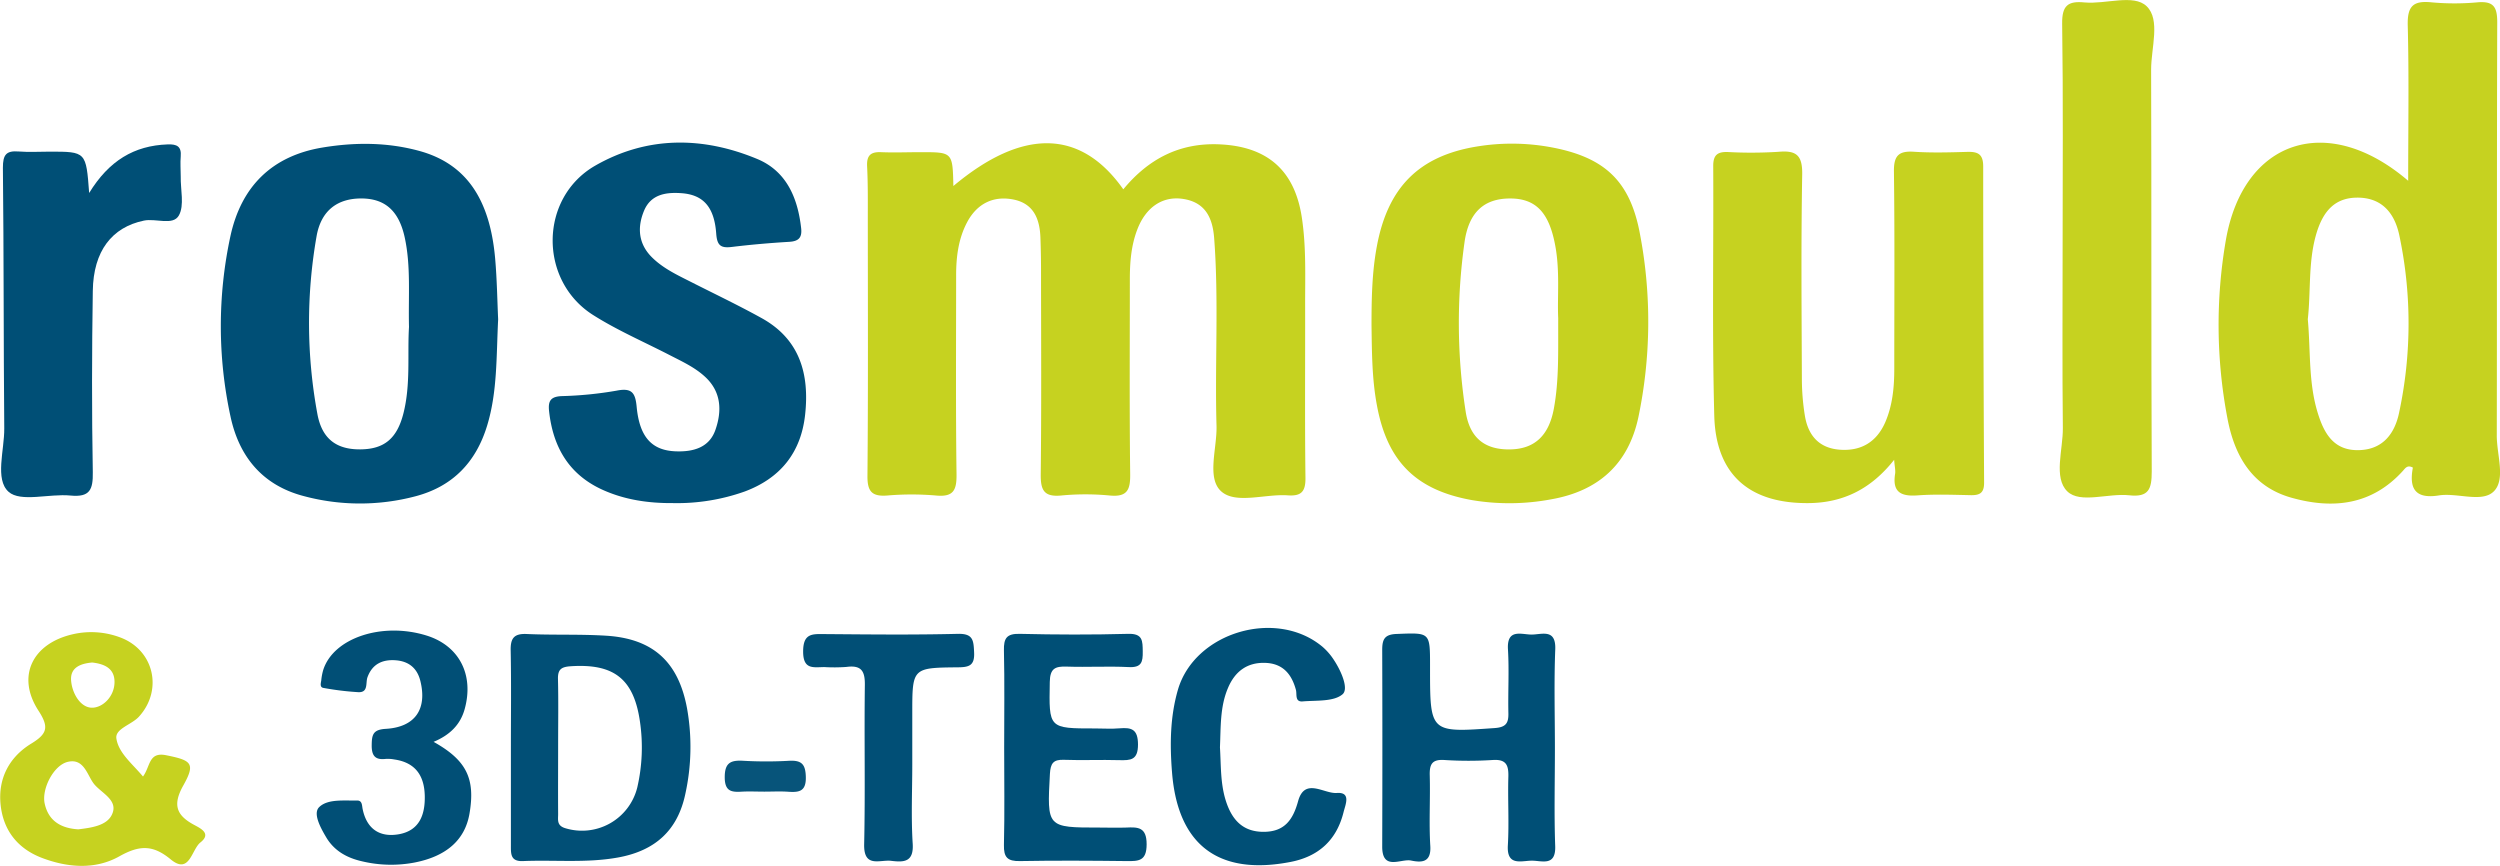
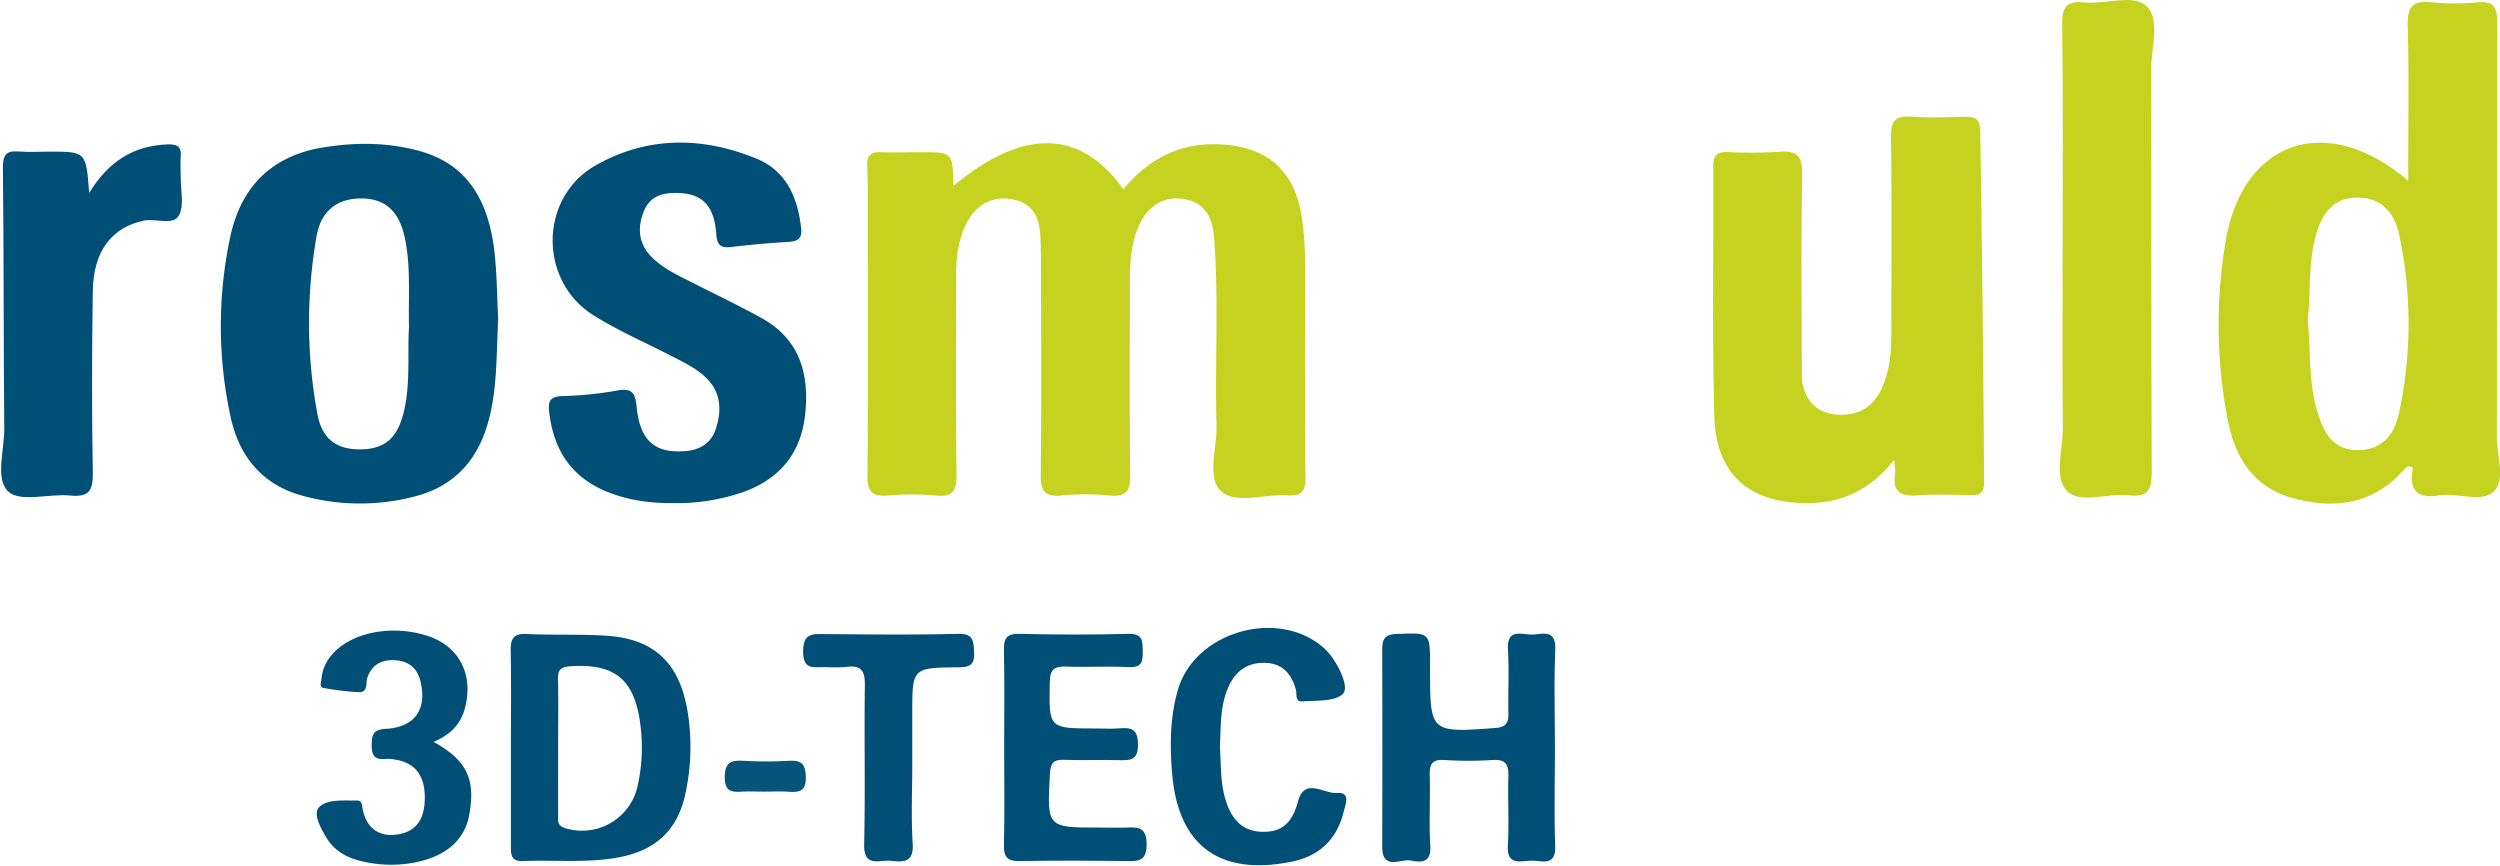
<svg xmlns="http://www.w3.org/2000/svg" id="Слой_1" data-name="Слой 1" viewBox="0 0 939.38 325.32">
  <defs>
    <style>.cls-1{fill:#c6d220;}.cls-2{fill:#004f76;}.cls-3{fill:#014f76;}.cls-4{fill:#07547a;}</style>
  </defs>
  <title>Rosmould 33</title>
  <path class="cls-1" d="M1183,399c.06,5.11-1.54,6.92-6.62,6.56-8.53-.6-19.52,3.39-25-1.47-5.6-5-1.56-16.18-1.8-24.63-.67-23.52.9-47.07-.89-70.58-.58-7.64-3.34-13.48-11.77-14.72-7.61-1.12-13.9,3.11-17.11,11.51-2.31,6-2.8,12.37-2.8,18.77,0,24.37-.17,48.75.13,73.12.08,5.91-1.07,8.69-7.67,8.06a96.13,96.13,0,0,0-18.27,0c-6.62.63-7.74-2.21-7.67-8.09.29-25.48.13-51,.11-76.45q0-6.23-.23-12.46c-.27-6.93-2.54-12.7-10.14-14.22s-13.68,1.61-17.34,8.42c-3.33,6.22-4.2,13.1-4.19,20.11,0,24.93-.18,49.86.15,74.78.08,6.05-1.28,8.53-7.73,7.91a107.29,107.29,0,0,0-18.28,0c-5.81.45-7.51-1.52-7.46-7.37.28-32.13.15-64.26.13-96.39,0-6.64.07-13.3-.26-19.93-.2-4,1.25-5.48,5.2-5.32,5,.21,10,0,15,0,11.93,0,11.93,0,12.21,12.72,26.08-21.86,47.88-21.39,63.85,1.24,9.38-11.34,21-17.56,36.13-16.9,17.92.78,28.22,9.68,30.93,27.34,1.74,11.3,1.23,22.65,1.27,34C1182.92,356.31,1182.73,377.64,1183,399Z" transform="translate(-692.47 -219.43)" />
  <path class="cls-1" d="M1630.64,383.16c.1-51.79,0-103.58.17-155.36,0-5.7-1.35-8-7.33-7.5a95.06,95.06,0,0,1-17.45,0c-6.78-.67-9,1.42-8.85,8.52.5,19,.17,38.07.17,58.54-30.36-26-61.91-15.36-68.49,22.18a187.37,187.37,0,0,0,.54,66.91c2.62,14.09,9.18,25.81,24.09,30,15.67,4.41,30.24,2.77,41.91-10.13.89-1,1.68-2.3,3.71-1.18-1.41,7.55.59,11.91,9.75,10.45,7-1.12,16.36,2.93,20.75-1.62S1630.63,390.27,1630.64,383.16Zm-36.72-8.59c-1.62,7.69-6,13.8-15.13,14-9.37.23-13-6.24-15.34-13.71-3.64-11.51-2.73-23.54-3.82-35.49,1.15-10.32.16-20.93,2.95-31.21,2.68-9.88,7.6-14.43,15.61-14.47s13.74,4.34,15.83,14.17A159.81,159.81,0,0,1,1593.92,374.57Z" transform="translate(-692.47 -219.43)" />
-   <path class="cls-1" d="M1438,400.83c0,3.82-1.59,4.72-5,4.66-6.65-.13-13.34-.41-20,.08-6.28.46-9.53-1.24-8.44-8.09.2-1.25-.15-2.59-.36-5.28-8.74,11.07-19.28,16.17-32.18,16.27-22.17.19-34.83-10.66-35.41-32.83-.83-31.28-.23-62.6-.39-93.9,0-4.1,1.63-5.3,5.43-5.19a162.58,162.58,0,0,0,19.12-.08c6.77-.61,9,1.38,8.88,8.54-.45,25.75-.22,51.52-.12,77.28a87,87,0,0,0,1.1,13.19c1.16,7.31,5.09,12.24,12.94,12.91,8.14.68,14-2.84,17.27-10.25,2.79-6.43,3.42-13.35,3.41-20.33,0-24.65.18-49.31-.13-74-.07-5.91,1.81-7.74,7.54-7.36,6.63.44,13.31.24,20,.05,4-.11,6,.8,6,5.45Q1437.67,341.42,1438,400.83Z" transform="translate(-692.47 -219.43)" />
+   <path class="cls-1" d="M1438,400.83c0,3.82-1.59,4.72-5,4.66-6.65-.13-13.34-.41-20,.08-6.28.46-9.53-1.24-8.44-8.09.2-1.25-.15-2.59-.36-5.28-8.74,11.07-19.28,16.17-32.18,16.27-22.17.19-34.83-10.66-35.41-32.83-.83-31.28-.23-62.6-.39-93.9,0-4.1,1.63-5.3,5.43-5.19a162.58,162.58,0,0,0,19.12-.08c6.77-.61,9,1.38,8.88,8.54-.45,25.75-.22,51.52-.12,77.28c1.16,7.31,5.09,12.24,12.94,12.91,8.14.68,14-2.84,17.27-10.25,2.79-6.43,3.42-13.35,3.41-20.33,0-24.65.18-49.31-.13-74-.07-5.91,1.81-7.74,7.54-7.36,6.63.44,13.31.24,20,.05,4-.11,6,.8,6,5.45Q1437.67,341.42,1438,400.83Z" transform="translate(-692.47 -219.43)" />
  <path class="cls-2" d="M878.52,316.54c-2-22.62-11.12-35.63-28.5-40.4-11.93-3.27-24.12-3.29-36.27-1.29-19.18,3.15-30.66,14.73-34.7,33.32a160.31,160.31,0,0,0,0,67.6c3.2,15.18,12,26,27.58,30.07a81.43,81.43,0,0,0,41.9.08c14-3.66,22.81-12.79,27-26.63,3.85-12.67,3.41-25.72,4.12-39.88C879.33,332.57,879.22,324.53,878.52,316.54Zm-34.43,58.09c-2.4,9.56-7.2,13.54-16.09,13.65s-14.53-3.74-16.28-13.35a188.19,188.19,0,0,1-.29-66.77c1.73-9.79,8-14.16,16.76-14.16s14.11,4.46,16.33,14.54c2.39,10.89,1.35,22,1.63,33.73C845.52,352.62,846.81,363.76,844.09,374.63Z" transform="translate(-692.47 -219.43)" />
-   <path class="cls-1" d="M1308.76,307.74c-3.7-20.53-13.5-29.41-34.12-33.1a80.9,80.9,0,0,0-27.33-.14c-21.85,3.59-33.41,15.5-37.49,37.51-1.84,9.87-2,19.81-2,29.77.15,10,.16,19.9,2,29.79,3.85,21.13,14.59,32,35.76,35.78a84.9,84.9,0,0,0,29.74-.3c17.75-3.11,29-13.22,32.77-30.83A175.59,175.59,0,0,0,1308.76,307.74ZM1276.33,373c-1.88,10.16-7.28,15.18-16.53,15.3s-15-4.13-16.58-14.08a217,217,0,0,1-.48-63.56c1.58-11.78,7.66-16.66,17.18-16.65s14.46,5.13,16.8,17c2,9.89.86,19.85,1.25,28.06C1277.92,351.51,1278.31,362.3,1276.33,373Z" transform="translate(-692.47 -219.43)" />
  <path class="cls-2" d="M995,375.21c-1.54,14.26-9.28,23.92-22.78,28.93a75.85,75.85,0,0,1-26.91,4.33c-9.25.07-18.27-1.24-26.71-5.13-12.53-5.79-18.39-16.14-19.82-29.5-.41-3.86.69-5.39,4.77-5.57a139.86,139.86,0,0,0,20.66-2.06c5.77-1.14,7,.91,7.49,6.13,1.08,11.41,5.78,16.36,14.69,16.68,6.56.24,12.59-1.38,14.91-8.09,2.47-7.08,2.24-14.28-3.91-19.93-3.91-3.61-8.74-5.79-13.41-8.2-9.59-4.94-19.57-9.25-28.65-15-20.54-13-20.25-44.07.82-56.14,19.49-11.16,40.38-11,60.83-2.5,11,4.57,15.25,14.62,16.52,26,.4,3.57-.93,4.93-4.5,5.14-7.18.43-14.37,1.05-21.52,1.92-4.16.51-5.56-.49-5.89-5-.73-10.18-5-14.63-13.09-15.2-5.86-.42-11.43.46-14,6.53-2.64,6.28-2.21,12.51,3,17.63,4.2,4.15,9.51,6.61,14.7,9.24,8.87,4.5,17.87,8.78,26.57,13.61C993.08,347,996.64,360.1,995,375.21Z" transform="translate(-692.47 -219.43)" />
  <path class="cls-1" d="M1500.76,245.63c.17,50.34,0,100.69.23,151,0,6.54-1.1,9.72-8.45,8.91-7.92-.88-18.4,3.23-23.26-1.46-5.29-5.11-1.6-15.69-1.69-23.87-.25-22.4-.09-44.81-.09-67.22,0-28.21.24-56.43-.17-84.64-.09-6.8,2.12-8.63,8.44-8,8,.72,18.44-3.25,23.29,1.41C1504.36,226.84,1500.74,237.45,1500.76,245.63Z" transform="translate(-692.47 -219.43)" />
  <path class="cls-2" d="M759.68,300.39c-2.21,3.93-8.62,1-13.13,1.93-12,2.5-19,11.39-19.21,26.43-.35,22.69-.4,45.39,0,68.08.11,6.59-1.09,9.52-8.4,8.8-7.93-.78-18.73,2.63-23.25-1.41-5.21-4.66-1.55-15.6-1.62-23.8-.28-32.65-.16-65.31-.51-98,0-4.8,1.2-6.45,5.92-6.07,3.85.31,7.75.06,11.63.06,13.7,0,13.7,0,14.86,15.54,7.43-12.13,16.9-17.82,29.5-18.26,3.46-.13,5.24.74,4.91,4.53-.22,2.47,0,5,0,7.47C760.27,290.69,761.82,296.58,759.68,300.39Z" transform="translate(-692.47 -219.43)" />
-   <path class="cls-1" d="M765.54,529.45c-6.7-3.57-8.36-7.46-4.2-14.87,4.69-8.36,3.1-9.45-6.44-11.37-6.65-1.34-5.87,4.17-8.7,8-4-4.8-9.18-8.81-10-14.29-.56-3.67,5.72-5.17,8.48-8.2,9.09-10,5.7-25-7-29.76a30.86,30.86,0,0,0-17.94-1.19c-15.1,3.49-21.15,15.78-12.87,28.61,4,6.14,3.53,8.69-2.62,12.44-8.34,5.08-12.65,13.24-11.53,23.21,1.07,9.54,6.47,16.32,15.54,19.77,9.7,3.68,20,4.46,29-.57,7.52-4.22,12.57-4.49,19.36,1.12,7.14,5.89,7.79-3.78,11.22-6.42C771.87,532.71,768.05,530.79,765.54,529.45Zm-31.06-3.84c-2,4.1-7.74,4.85-12.6,5.45-6.33-.4-11.17-3-12.63-9.72-1.18-5.51,3.37-14.38,8.68-15.64,6.09-1.45,7.28,4.94,9.77,8.18C730.44,517.43,737.22,520.08,734.48,525.61Zm-7.58-40.26c-4.32-.13-7.43-5.58-7.72-10.38s3.68-6.23,7.93-6.6c4.5.52,8.41,2.13,8.39,7.33C735.49,481.17,731,485.47,726.9,485.35Z" transform="translate(-692.47 -219.43)" />
  <path class="cls-3" d="M950.62,485.56c-3.21-17.31-12.65-26.15-30.35-27.26-9.95-.62-19.95-.19-29.91-.64-4.91-.22-6.11,1.76-6,6.3.24,12.17.08,24.36.08,36.54s0,24.36,0,36.55c0,3.17-.2,6.13,4.55,5.93,11.89-.5,23.83.8,35.67-1.34,14-2.53,22.45-10.19,25.33-23.92A82.28,82.28,0,0,0,950.62,485.56Zm-18.69,29.75a21.39,21.39,0,0,1-27.2,15.27c-3.12-1-2.53-3.2-2.54-5.28-.06-8.58,0-17.16,0-25.75,0-8.3.14-16.61-.06-24.91-.09-3.56,1.09-4.61,4.69-4.86,16.24-1.09,23.8,4.64,26.11,20.77A66.79,66.79,0,0,1,931.93,515.31Z" transform="translate(-692.47 -219.43)" />
  <path class="cls-2" d="M1276.86,463.45c-.49,12.43-.13,24.89-.13,37.34,0,12.17-.32,24.35.11,36.51.29,7.92-5.13,5.44-9,5.53-4,.11-9.24,2-8.79-5.75.5-8.54-.06-17.14.19-25.71.12-4.36-.74-6.71-5.84-6.37a142.64,142.64,0,0,1-18.26,0c-4.64-.29-5.55,1.68-5.44,5.79.25,8.84-.33,17.72.21,26.54.39,6.33-3.42,6.23-7.24,5.45s-10.86,4-10.83-5.29q.12-36.92,0-73.85c0-4,.88-5.84,5.45-6,12.53-.49,12.52-.73,12.52,11.9v.83c0,24.46,0,24.35,24.3,22.63,4.06-.29,5.22-1.72,5.14-5.49-.18-8,.32-16.06-.16-24.05s5.05-5.59,8.89-5.59S1277.17,455.52,1276.86,463.45Z" transform="translate(-692.47 -219.43)" />
  <path class="cls-2" d="M1197.3,524.66c-2.61,10.41-9.3,16.58-19.88,18.64-27,5.25-42.33-6.28-44.54-33.42-.86-10.54-.77-21,2.19-31.25,6.29-21.66,37-30.73,54.38-16.13a23.12,23.12,0,0,1,4.29,5c2.64,4,5.62,10.73,3.2,12.8-3.35,2.86-9.86,2.24-15,2.69-3,.25-2.08-2.71-2.52-4.33-1.6-5.93-4.92-9.9-11.43-10.15-6.93-.27-11.52,3.26-14.12,9.47-3,7.06-2.66,14.6-3,22.28.43,6.64.1,13.57,2.28,20.28,2.28,7,6.38,11.52,14.27,11.45,7.72-.06,10.9-4.51,12.82-11.53,2.48-9,9.67-2.73,14.51-3.07C1200.27,517,1198,521.77,1197.3,524.66Z" transform="translate(-692.47 -219.43)" />
  <path class="cls-2" d="M1123.32,536.66c0,6.35-3,6.38-7.64,6.32-13.3-.16-26.61-.24-39.91,0-4.73.11-6.18-1.38-6.07-6.08.29-12.18.09-24.37.09-36.55s.18-24.37-.09-36.54c-.1-4.54,1-6.32,5.93-6.21,13.57.32,27.17.37,40.74,0,5.54-.16,5.43,2.65,5.49,6.61s-.43,6.13-5.26,5.88c-7.74-.39-15.52.09-23.28-.18-4.35-.15-6.3.66-6.39,5.76-.31,17.49-.55,17.48,17.1,17.48,3,0,6.11.22,9.14-.05,4.58-.39,6.88.41,6.91,6.06,0,5.92-2.76,6-7.08,5.9-6.93-.21-13.87.13-20.79-.13-4-.15-5,1.39-5.23,5.26-1.09,20.2-1.21,20.2,18.61,20.2,3.33,0,6.66.12,10,0C1120.08,530.18,1123.32,530.19,1123.32,536.66Z" transform="translate(-692.47 -219.43)" />
  <path class="cls-3" d="M868.89,525.1c-1.7,10-8.74,16.11-20.71,18.44a47.14,47.14,0,0,1-19.76-.49c-5.53-1.26-10.34-3.87-13.38-9-2.15-3.63-5.09-9-2.61-11.37,3.24-3.12,9.31-2.34,14.26-2.46,1.81,0,1.78,1.67,2,3,1.49,7.61,6.36,11,13.77,9.66,7.62-1.43,9.76-7.31,9.62-14.35-.17-8.12-3.93-12.64-11.45-13.73a13.17,13.17,0,0,0-3.31-.2c-4,.45-5.23-1.33-5.18-5.24s.52-5.78,5.28-6.06c11.08-.65,15.61-7.45,13-18-1.23-5-4.57-7.47-9.44-7.78s-8.64,1.45-10.43,6.39c-.76,2.09.41,5.75-3.39,5.61a108.25,108.25,0,0,1-13.15-1.6c-1.45-.24-1-1.77-.83-2.79a20.76,20.76,0,0,1,.78-4.07c3.91-12,22.21-18,38.83-12.81,12.25,3.83,17.84,14.74,14.29,27.59-1.65,6-5.69,9.83-11.69,12.34C867.82,505.11,871.11,512.05,868.89,525.1Z" transform="translate(-692.47 -219.43)" />
  <path class="cls-3" d="M1052.18,470.18c-16.92.16-16.92.29-16.92,17.31v19.09c0,10-.47,19.95.16,29.88.44,7-3.4,7-8.11,6.43-4.23-.5-10.33,2.8-10.13-6.22.44-19.91,0-39.84.26-59.76.09-5.4-1.36-7.61-6.89-6.88a63.79,63.79,0,0,1-8.3.06c-4,0-8,1.16-8-5.84s3.53-6.59,8.27-6.56c16.62.14,33.25.32,49.86-.09,5.77-.14,5.9,2.46,6.11,6.9C1058.77,469.69,1056.45,470.15,1052.18,470.18Z" transform="translate(-692.47 -219.43)" />
  <path class="cls-4" d="M995.26,511.35c.14,5.32-2.34,5.88-6.49,5.59-3-.22-6.06-.05-9.1-.05-2.76,0-5.53-.14-8.27,0-4,.26-6.61,0-6.61-5.42s2.21-6.44,6.91-6.18a152.51,152.51,0,0,0,17.37,0C993.71,505.07,995.14,506.62,995.26,511.35Z" transform="translate(-692.47 -219.43)" />
</svg>